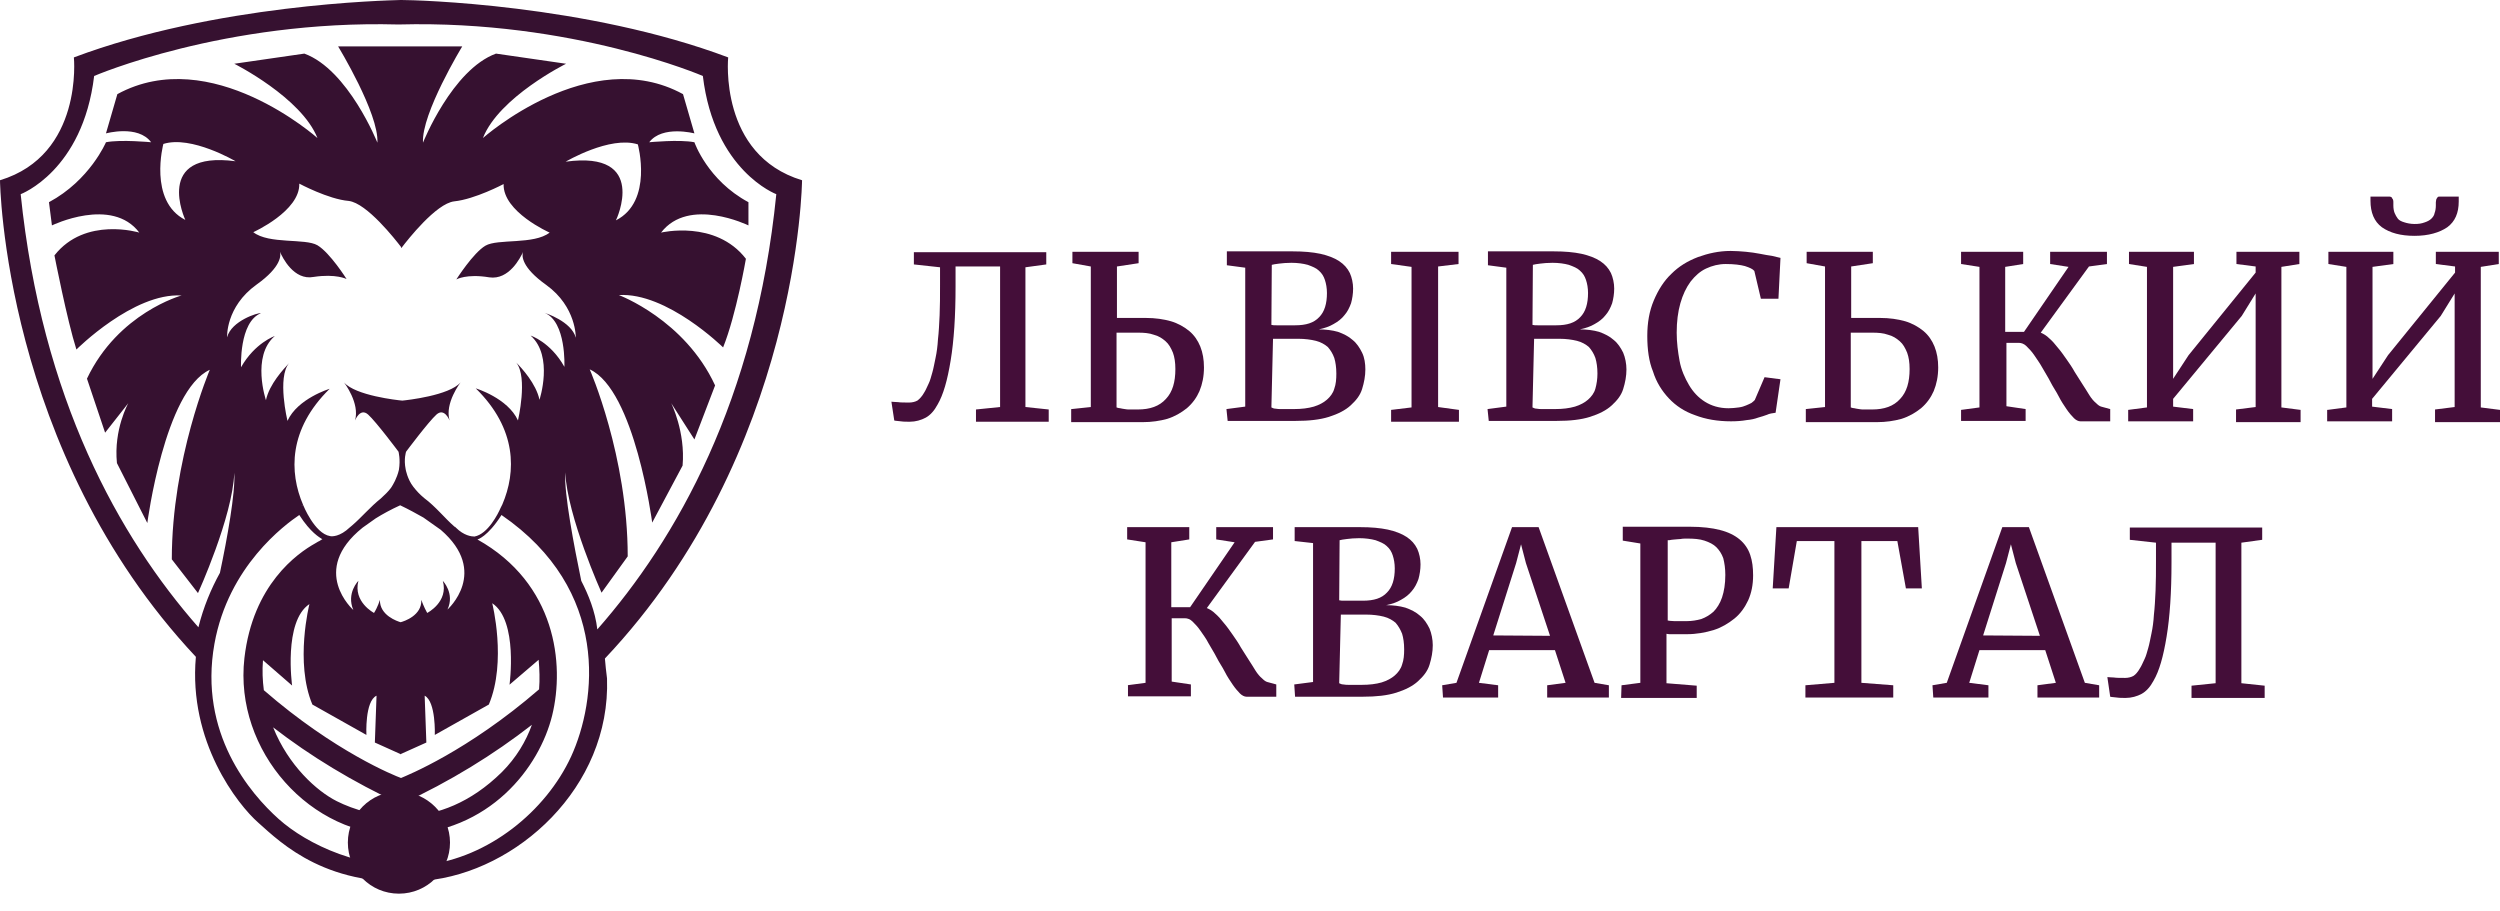
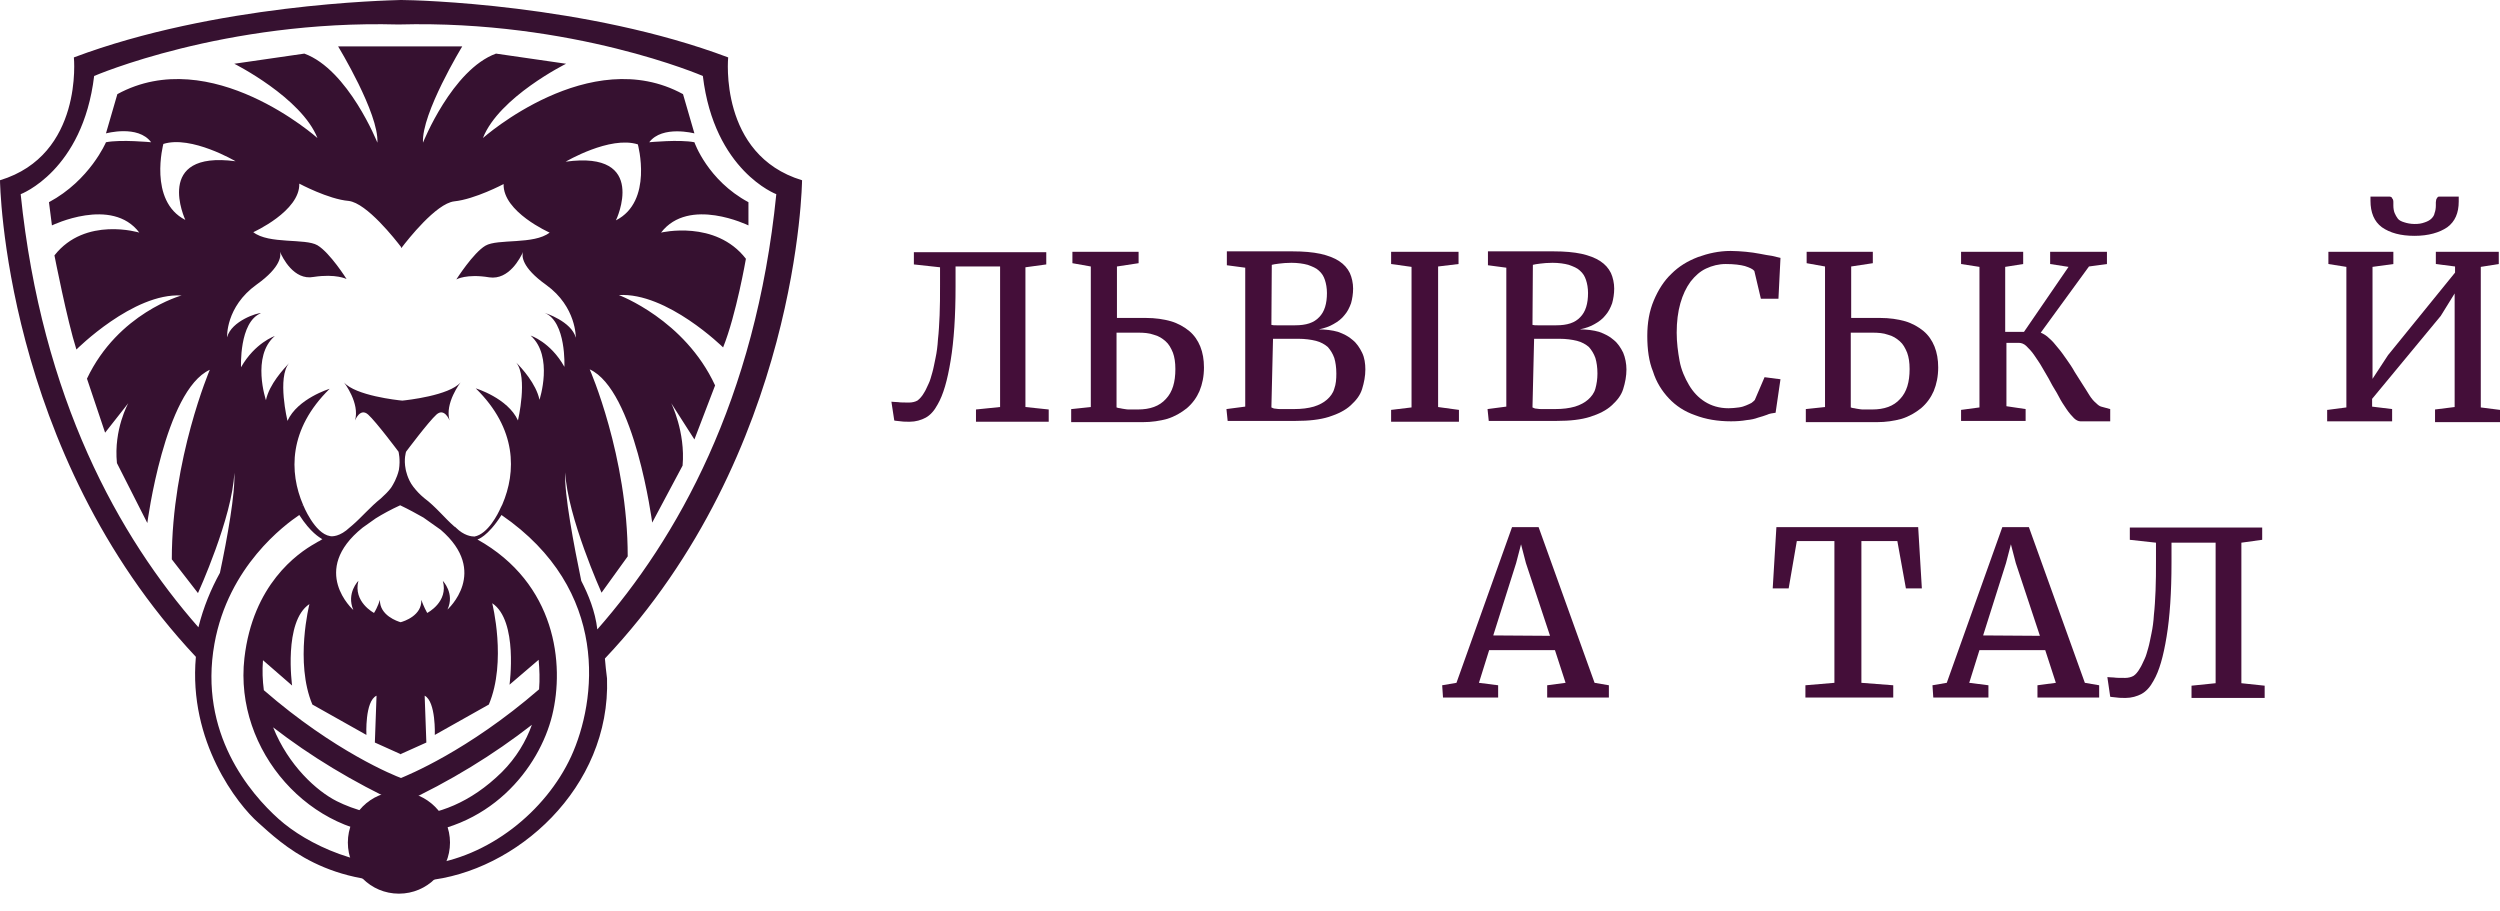
<svg xmlns="http://www.w3.org/2000/svg" width="140" height="51" viewBox="0 0 140 51" fill="none">
  <path d="M49.919 22.496C50.011 22.496 50.125 22.519 50.285 22.519C50.422 22.542 50.651 22.542 50.926 22.542C51.086 22.542 51.269 22.496 51.383 22.427C51.498 22.336 51.635 22.198 51.749 21.992C51.841 21.855 51.91 21.672 52.001 21.489C52.093 21.306 52.138 21.1 52.207 20.871C52.276 20.642 52.321 20.368 52.39 20.048C52.459 19.727 52.504 19.384 52.527 18.995C52.573 18.606 52.596 18.148 52.619 17.645C52.642 17.142 52.642 16.57 52.642 15.952V14.968L51.177 14.808V14.122H58.591V14.808L57.424 14.968V22.793L58.728 22.931V23.617H54.655V22.931L56.005 22.793V14.922H53.511V16.044C53.511 17.691 53.42 19.087 53.237 20.185C53.054 21.306 52.825 22.107 52.504 22.656C52.321 22.999 52.093 23.251 51.841 23.388C51.589 23.526 51.269 23.617 50.949 23.617C50.788 23.617 50.583 23.617 50.445 23.594C50.285 23.571 50.148 23.571 50.079 23.548L49.919 22.496Z" fill="#440E39" />
  <path d="M60.009 22.908L61.085 22.794V14.923L60.055 14.739V14.099H63.762V14.739L62.549 14.923V17.805H64.174C64.7 17.805 65.157 17.874 65.569 17.989C65.958 18.103 66.324 18.309 66.599 18.538C66.873 18.767 67.079 19.064 67.217 19.407C67.354 19.75 67.422 20.139 67.422 20.574C67.422 21.077 67.331 21.512 67.171 21.901C67.011 22.267 66.782 22.587 66.462 22.862C66.141 23.114 65.798 23.32 65.363 23.457C64.951 23.571 64.494 23.64 63.99 23.64C63.876 23.64 63.762 23.64 63.579 23.64C63.395 23.64 63.212 23.64 62.984 23.64C62.778 23.64 62.572 23.64 62.366 23.64C62.16 23.64 61.977 23.64 61.817 23.64H61.771H59.986V22.908H60.009V22.908ZM62.526 22.816C62.595 22.839 62.663 22.862 62.732 22.862C62.801 22.885 62.869 22.885 62.984 22.908C63.075 22.931 63.167 22.931 63.304 22.931C63.441 22.931 63.556 22.931 63.716 22.931C64.402 22.931 64.928 22.748 65.295 22.336C65.661 21.947 65.821 21.398 65.821 20.666C65.821 20.299 65.775 20.002 65.684 19.75C65.569 19.476 65.455 19.27 65.272 19.11C65.089 18.95 64.883 18.812 64.608 18.744C64.356 18.652 64.059 18.629 63.739 18.629H62.526V22.862V22.816V22.816Z" fill="#440E39" />
  <path d="M68.681 22.908L69.733 22.77V14.991L68.704 14.854V14.076H70.42C70.603 14.076 70.786 14.076 70.969 14.076C71.129 14.076 71.312 14.076 71.472 14.076C71.632 14.076 71.792 14.076 71.93 14.076C72.067 14.076 72.25 14.076 72.387 14.076C73.005 14.076 73.508 14.122 73.943 14.213C74.355 14.305 74.721 14.442 74.996 14.625C75.27 14.808 75.453 15.014 75.591 15.289C75.705 15.54 75.774 15.861 75.774 16.158C75.774 16.456 75.728 16.73 75.659 16.982C75.568 17.233 75.453 17.462 75.293 17.645C75.133 17.851 74.927 18.011 74.675 18.149C74.447 18.286 74.172 18.378 73.852 18.446C74.241 18.446 74.607 18.492 74.927 18.583C75.247 18.698 75.522 18.835 75.751 19.041C75.98 19.224 76.14 19.476 76.277 19.75C76.414 20.025 76.46 20.368 76.46 20.688C76.46 21.055 76.391 21.421 76.277 21.787C76.163 22.153 75.934 22.427 75.636 22.702C75.339 22.976 74.927 23.182 74.424 23.343C73.92 23.503 73.302 23.571 72.547 23.571C72.387 23.571 72.204 23.571 72.067 23.571C71.93 23.571 71.769 23.571 71.609 23.571C71.472 23.571 71.289 23.571 71.106 23.571C70.923 23.571 70.717 23.571 70.488 23.571H68.749L68.681 22.908ZM71.198 22.816C71.266 22.839 71.312 22.885 71.426 22.885C71.541 22.908 71.632 22.908 71.747 22.908C71.861 22.908 71.975 22.908 72.113 22.908C72.227 22.908 72.341 22.908 72.456 22.908C72.891 22.908 73.257 22.862 73.577 22.77C73.874 22.679 74.126 22.542 74.309 22.381C74.492 22.221 74.653 22.015 74.721 21.764C74.813 21.512 74.835 21.238 74.835 20.917C74.835 20.574 74.79 20.276 74.721 20.048C74.63 19.796 74.515 19.613 74.355 19.43C74.195 19.293 73.966 19.155 73.692 19.087C73.417 19.018 73.074 18.972 72.708 18.972C72.593 18.972 72.479 18.972 72.341 18.972C72.227 18.972 72.067 18.972 71.953 18.972C71.838 18.972 71.678 18.972 71.587 18.972C71.472 18.972 71.358 18.972 71.289 18.972L71.198 22.816ZM71.198 18.194C71.289 18.217 71.358 18.217 71.495 18.217C71.609 18.217 71.724 18.217 71.861 18.217C71.998 18.217 72.09 18.217 72.227 18.217C72.341 18.217 72.433 18.217 72.525 18.217C73.142 18.217 73.577 18.08 73.874 17.76C74.172 17.462 74.309 17.005 74.309 16.41C74.309 16.135 74.263 15.883 74.195 15.678C74.126 15.472 74.035 15.312 73.852 15.151C73.714 15.014 73.486 14.922 73.234 14.831C72.982 14.762 72.662 14.717 72.319 14.717C72.044 14.717 71.815 14.739 71.632 14.762C71.449 14.785 71.289 14.808 71.22 14.831L71.198 18.194Z" fill="#440E39" />
  <path d="M77.902 22.954L79.046 22.816V14.945L77.902 14.785V14.099H81.678V14.785L80.534 14.923V22.794L81.701 22.954V23.617H77.902V22.954Z" fill="#440E39" />
  <path d="M83.302 22.908L84.354 22.77V14.991L83.325 14.854V14.076H85.041C85.224 14.076 85.407 14.076 85.59 14.076C85.75 14.076 85.933 14.076 86.093 14.076C86.253 14.076 86.413 14.076 86.551 14.076C86.688 14.076 86.871 14.076 87.008 14.076C87.626 14.076 88.129 14.122 88.564 14.213C88.976 14.305 89.342 14.442 89.617 14.625C89.891 14.808 90.074 15.014 90.212 15.289C90.326 15.54 90.395 15.861 90.395 16.158C90.395 16.456 90.349 16.73 90.28 16.982C90.189 17.233 90.074 17.462 89.914 17.645C89.754 17.851 89.548 18.011 89.296 18.149C89.068 18.286 88.793 18.378 88.473 18.446C88.862 18.446 89.228 18.492 89.548 18.583C89.868 18.698 90.143 18.835 90.372 19.041C90.601 19.224 90.761 19.476 90.898 19.75C91.013 20.025 91.081 20.368 91.081 20.688C91.081 21.055 91.013 21.421 90.898 21.787C90.784 22.153 90.555 22.427 90.257 22.702C89.96 22.976 89.548 23.182 89.045 23.343C88.541 23.503 87.924 23.571 87.169 23.571C87.008 23.571 86.825 23.571 86.688 23.571C86.551 23.571 86.391 23.571 86.231 23.571C86.093 23.571 85.91 23.571 85.727 23.571C85.544 23.571 85.338 23.571 85.109 23.571H83.37L83.302 22.908ZM85.819 22.816C85.887 22.839 85.933 22.885 86.047 22.885C86.162 22.908 86.253 22.908 86.368 22.908C86.482 22.908 86.597 22.908 86.734 22.908C86.871 22.908 86.963 22.908 87.077 22.908C87.512 22.908 87.878 22.862 88.198 22.77C88.496 22.679 88.747 22.542 88.93 22.381C89.113 22.221 89.274 22.015 89.342 21.764C89.411 21.512 89.457 21.238 89.457 20.917C89.457 20.574 89.411 20.276 89.342 20.048C89.251 19.796 89.136 19.613 88.976 19.43C88.816 19.293 88.587 19.155 88.313 19.087C88.038 19.018 87.695 18.972 87.329 18.972C87.214 18.972 87.1 18.972 86.963 18.972C86.848 18.972 86.688 18.972 86.574 18.972C86.459 18.972 86.299 18.972 86.208 18.972C86.093 18.972 85.979 18.972 85.91 18.972L85.819 22.816ZM85.819 18.194C85.91 18.217 85.979 18.217 86.116 18.217C86.231 18.217 86.345 18.217 86.482 18.217C86.619 18.217 86.711 18.217 86.848 18.217C86.963 18.217 87.054 18.217 87.146 18.217C87.763 18.217 88.198 18.08 88.496 17.76C88.793 17.462 88.93 17.005 88.93 16.41C88.93 16.135 88.885 15.883 88.816 15.678C88.747 15.472 88.656 15.312 88.473 15.151C88.335 15.014 88.107 14.922 87.855 14.831C87.603 14.762 87.283 14.717 86.94 14.717C86.665 14.717 86.436 14.739 86.253 14.762C86.07 14.785 85.91 14.808 85.841 14.831L85.819 18.194Z" fill="#440E39" />
  <path d="M92.248 18.812C92.248 18.08 92.362 17.416 92.614 16.822C92.866 16.227 93.186 15.723 93.598 15.334C94.01 14.922 94.49 14.625 95.085 14.396C95.657 14.19 96.252 14.053 96.916 14.053C97.213 14.053 97.488 14.076 97.762 14.099C98.037 14.122 98.311 14.167 98.563 14.213C98.815 14.259 99.021 14.305 99.227 14.328C99.41 14.373 99.593 14.419 99.707 14.442L99.593 16.73H98.609L98.243 15.174C98.151 15.06 97.991 14.991 97.716 14.9C97.465 14.831 97.099 14.785 96.641 14.785C96.252 14.785 95.886 14.877 95.543 15.037C95.2 15.197 94.925 15.449 94.673 15.769C94.422 16.112 94.239 16.501 94.101 16.982C93.964 17.462 93.895 18.011 93.895 18.629C93.895 19.178 93.964 19.704 94.056 20.208C94.147 20.711 94.353 21.169 94.582 21.558C94.811 21.947 95.108 22.267 95.474 22.496C95.84 22.725 96.275 22.862 96.801 22.862C97.007 22.862 97.19 22.839 97.373 22.816C97.556 22.793 97.671 22.748 97.785 22.702C97.9 22.656 97.991 22.61 98.083 22.564C98.174 22.496 98.22 22.45 98.266 22.404L98.815 21.123L99.707 21.238L99.433 23.114C99.272 23.137 99.089 23.159 98.952 23.228C98.815 23.274 98.632 23.343 98.449 23.388C98.266 23.457 98.06 23.503 97.808 23.526C97.556 23.571 97.259 23.594 96.939 23.594C96.183 23.594 95.52 23.48 94.925 23.251C94.33 23.045 93.85 22.725 93.461 22.313C93.072 21.901 92.751 21.398 92.568 20.803C92.34 20.254 92.248 19.567 92.248 18.812Z" fill="#440E39" />
  <path d="M101.126 22.908L102.201 22.794V14.923L101.172 14.739V14.099H104.878V14.739L103.666 14.923V17.805H105.29C105.816 17.805 106.274 17.874 106.686 17.989C107.075 18.103 107.441 18.309 107.716 18.538C107.99 18.767 108.196 19.064 108.333 19.407C108.471 19.75 108.539 20.139 108.539 20.574C108.539 21.077 108.448 21.512 108.288 21.901C108.127 22.267 107.899 22.587 107.578 22.862C107.258 23.114 106.915 23.32 106.48 23.457C106.068 23.571 105.611 23.64 105.107 23.64C104.993 23.64 104.878 23.64 104.695 23.64C104.512 23.64 104.329 23.64 104.1 23.64C103.872 23.64 103.689 23.64 103.483 23.64C103.277 23.64 103.094 23.64 102.934 23.64H102.911H101.126V22.908ZM103.643 22.816C103.711 22.839 103.78 22.862 103.849 22.862C103.917 22.885 103.986 22.885 104.1 22.908C104.192 22.931 104.283 22.931 104.421 22.931C104.558 22.931 104.672 22.931 104.833 22.931C105.519 22.931 106.045 22.748 106.411 22.336C106.777 21.947 106.938 21.398 106.938 20.666C106.938 20.299 106.892 20.002 106.8 19.75C106.686 19.476 106.572 19.27 106.388 19.11C106.205 18.95 106 18.812 105.725 18.744C105.473 18.652 105.176 18.629 104.855 18.629H103.643V22.862V22.816Z" fill="#440E39" />
  <path d="M109.82 22.954L110.85 22.816V14.945L109.82 14.785V14.099H113.298V14.785L112.291 14.945V18.584H113.344L115.838 14.945L114.808 14.785V14.099H117.989V14.785L116.982 14.923L114.282 18.629C114.442 18.698 114.602 18.789 114.762 18.95C114.923 19.087 115.083 19.27 115.243 19.476C115.403 19.659 115.563 19.888 115.723 20.116C115.884 20.345 116.044 20.574 116.181 20.826C116.318 21.055 116.479 21.283 116.616 21.512C116.753 21.741 116.89 21.924 117.005 22.13C117.119 22.313 117.256 22.473 117.371 22.565C117.485 22.679 117.577 22.748 117.668 22.771L118.172 22.908V23.594H116.501C116.387 23.594 116.25 23.526 116.135 23.411C116.021 23.297 115.861 23.114 115.723 22.908C115.586 22.702 115.426 22.473 115.289 22.199C115.151 21.924 114.968 21.672 114.831 21.398C114.694 21.123 114.511 20.849 114.374 20.597C114.236 20.345 114.053 20.094 113.916 19.888C113.779 19.682 113.618 19.522 113.481 19.384C113.344 19.247 113.184 19.201 113.069 19.201H112.36V22.748L113.435 22.908V23.571H109.82V22.954Z" fill="#440E39" />
-   <path d="M119.178 22.954L120.23 22.816V14.945L119.223 14.785V14.099H122.861V14.785L121.695 14.945V21.215L122.564 19.888L126.316 15.266V14.923L125.241 14.785V14.099H128.765V14.785L127.758 14.945V22.816L128.833 22.954V23.64H125.218V22.931L126.316 22.794V16.433L125.539 17.691L121.695 22.336V22.771L122.816 22.908V23.594H119.178V22.954Z" fill="#440E39" />
  <path d="M130.344 22.954L131.397 22.816V14.945L130.39 14.785V14.099H134.028V14.785L132.861 14.945V21.215L133.73 19.888L137.483 15.266V14.923L136.407 14.785V14.099H139.931V14.785L138.924 14.945V22.816L140 22.954V23.64H136.362V22.931L137.46 22.794V16.433L136.682 17.691L132.838 22.336V22.771L133.959 22.908V23.594H130.321V22.954H130.344ZM135.218 13.207C134.44 13.207 133.845 13.046 133.387 12.726C132.953 12.406 132.747 11.902 132.747 11.239C132.747 11.193 132.747 11.147 132.747 11.101C132.747 11.033 132.747 11.01 132.747 11.01H133.822C133.868 11.01 133.914 11.033 133.936 11.056C133.959 11.101 133.982 11.147 134.005 11.17C134.028 11.216 134.028 11.285 134.028 11.33C134.028 11.376 134.028 11.445 134.028 11.513C134.028 11.651 134.051 11.811 134.097 11.925C134.142 12.04 134.211 12.154 134.28 12.246C134.348 12.337 134.486 12.406 134.646 12.451C134.783 12.497 134.989 12.543 135.218 12.543C135.447 12.543 135.607 12.52 135.79 12.451C135.927 12.406 136.064 12.337 136.156 12.246C136.247 12.154 136.316 12.062 136.339 11.925C136.385 11.811 136.407 11.651 136.407 11.513C136.407 11.445 136.407 11.399 136.407 11.33C136.407 11.262 136.43 11.216 136.43 11.17C136.453 11.124 136.476 11.079 136.499 11.056C136.522 11.01 136.568 11.01 136.613 11.01H137.689C137.689 11.056 137.689 11.101 137.689 11.147C137.689 11.216 137.689 11.262 137.689 11.285C137.689 11.925 137.483 12.406 137.048 12.726C136.613 13.024 135.996 13.207 135.218 13.207Z" fill="#440E39" />
-   <path d="M63.121 38.375L64.151 38.238V30.367L63.121 30.207V29.52H66.599V30.207L65.592 30.367V34.005H66.645L69.139 30.367L68.109 30.207V29.52H71.289V30.207L70.283 30.344L67.583 34.051C67.743 34.119 67.903 34.211 68.063 34.371C68.223 34.508 68.384 34.691 68.544 34.897C68.704 35.08 68.864 35.309 69.024 35.538C69.184 35.767 69.345 35.995 69.482 36.247C69.619 36.476 69.779 36.705 69.917 36.934C70.054 37.162 70.191 37.345 70.306 37.551C70.42 37.734 70.557 37.895 70.672 37.986C70.786 38.1 70.878 38.169 70.969 38.192L71.472 38.329V39.016H69.802C69.688 39.016 69.55 38.947 69.436 38.833C69.322 38.718 69.162 38.535 69.024 38.329C68.887 38.123 68.727 37.895 68.59 37.62C68.452 37.345 68.269 37.094 68.132 36.819C67.995 36.545 67.812 36.27 67.674 36.018C67.537 35.744 67.354 35.515 67.217 35.309C67.079 35.103 66.919 34.943 66.782 34.806C66.645 34.668 66.484 34.623 66.37 34.623H65.615V38.169L66.69 38.329V38.993H63.167V38.375H63.121V38.375Z" fill="#440E39" />
-   <path d="M72.478 38.329L73.531 38.192V30.413L72.501 30.298V29.52H74.195C74.378 29.52 74.561 29.52 74.744 29.52C74.904 29.52 75.087 29.52 75.247 29.52C75.407 29.52 75.567 29.52 75.705 29.52C75.842 29.52 76.025 29.52 76.162 29.52C76.78 29.52 77.283 29.566 77.718 29.657C78.13 29.749 78.496 29.886 78.771 30.069C79.045 30.252 79.228 30.458 79.365 30.733C79.48 30.985 79.549 31.305 79.549 31.602C79.549 31.9 79.503 32.174 79.434 32.426C79.343 32.678 79.228 32.907 79.068 33.09C78.908 33.295 78.702 33.456 78.45 33.593C78.222 33.73 77.947 33.822 77.627 33.89C78.016 33.89 78.382 33.936 78.702 34.028C79.022 34.142 79.297 34.279 79.526 34.485C79.754 34.668 79.915 34.92 80.052 35.195C80.166 35.469 80.235 35.812 80.235 36.133C80.235 36.499 80.166 36.865 80.052 37.231C79.938 37.597 79.709 37.872 79.411 38.146C79.114 38.421 78.702 38.627 78.199 38.787C77.695 38.947 77.078 39.016 76.322 39.016C76.162 39.016 75.979 39.016 75.842 39.016C75.705 39.016 75.544 39.016 75.384 39.016C75.247 39.016 75.064 39.016 74.881 39.016C74.698 39.016 74.492 39.016 74.263 39.016H72.524L72.478 38.329ZM74.995 38.261C75.064 38.283 75.11 38.329 75.224 38.329C75.339 38.352 75.43 38.352 75.544 38.352C75.659 38.352 75.773 38.352 75.911 38.352C76.025 38.352 76.139 38.352 76.254 38.352C76.689 38.352 77.055 38.306 77.375 38.215C77.672 38.123 77.924 37.986 78.107 37.826C78.29 37.666 78.45 37.46 78.519 37.208C78.611 36.956 78.633 36.682 78.633 36.361C78.633 36.018 78.588 35.721 78.519 35.492C78.427 35.263 78.313 35.057 78.153 34.874C77.993 34.737 77.764 34.6 77.489 34.531C77.215 34.462 76.872 34.417 76.505 34.417C76.391 34.417 76.277 34.417 76.139 34.417C76.025 34.417 75.865 34.417 75.75 34.417C75.636 34.417 75.476 34.417 75.384 34.417C75.27 34.417 75.156 34.417 75.087 34.417L74.995 38.261ZM74.995 33.616C75.087 33.639 75.156 33.639 75.293 33.639C75.407 33.639 75.522 33.639 75.659 33.639C75.773 33.639 75.888 33.639 76.025 33.639C76.139 33.639 76.231 33.639 76.322 33.639C76.94 33.639 77.375 33.502 77.672 33.181C77.97 32.884 78.107 32.426 78.107 31.831C78.107 31.557 78.061 31.305 77.993 31.099C77.924 30.893 77.832 30.733 77.65 30.573C77.512 30.436 77.283 30.344 77.032 30.252C76.78 30.184 76.46 30.138 76.117 30.138C75.842 30.138 75.613 30.161 75.43 30.184C75.247 30.207 75.087 30.23 75.018 30.252L74.995 33.616Z" fill="#440E39" />
  <path d="M80.762 38.375L81.562 38.238L84.674 29.52H86.162L89.296 38.238L90.097 38.375V39.061H86.642V38.375L87.672 38.238L87.077 36.407H83.393L82.821 38.238L83.896 38.375V39.061H80.808L80.762 38.375ZM86.802 35.606L85.452 31.534L85.178 30.481L84.903 31.534L83.622 35.584L86.802 35.606Z" fill="#440E39" />
-   <path d="M90.806 38.375L91.859 38.238V30.435L90.875 30.275V29.497H92.431C92.614 29.497 92.797 29.497 92.957 29.497C93.117 29.497 93.277 29.497 93.415 29.497C93.575 29.497 93.758 29.497 93.941 29.497C94.124 29.497 94.353 29.497 94.627 29.497C95.314 29.497 95.885 29.566 96.32 29.68C96.778 29.795 97.144 29.978 97.418 30.207C97.693 30.435 97.899 30.733 98.013 31.076C98.128 31.419 98.174 31.785 98.174 32.22C98.174 32.746 98.082 33.204 97.899 33.616C97.716 34.005 97.464 34.371 97.121 34.645C96.778 34.92 96.389 35.149 95.954 35.286C95.497 35.423 94.993 35.515 94.467 35.515C94.353 35.515 94.238 35.515 94.101 35.515C93.987 35.515 93.872 35.515 93.758 35.515C93.643 35.515 93.575 35.515 93.483 35.515C93.392 35.515 93.369 35.492 93.323 35.492V38.261L95.016 38.398V39.084H90.783L90.806 38.375ZM93.323 34.737C93.437 34.76 93.597 34.783 93.758 34.783C93.918 34.783 94.169 34.783 94.467 34.783C94.742 34.783 95.016 34.737 95.268 34.668C95.519 34.577 95.748 34.44 95.954 34.257C96.137 34.073 96.32 33.799 96.435 33.456C96.549 33.112 96.618 32.701 96.618 32.197C96.618 31.831 96.572 31.534 96.503 31.259C96.412 31.007 96.275 30.802 96.114 30.641C95.954 30.481 95.725 30.367 95.451 30.275C95.176 30.184 94.856 30.161 94.49 30.161C94.353 30.161 94.215 30.161 94.124 30.184C94.009 30.184 93.918 30.207 93.826 30.207C93.735 30.207 93.666 30.23 93.597 30.23C93.529 30.252 93.46 30.252 93.392 30.252V34.76H93.323V34.737Z" fill="#440E39" />
  <path d="M101.103 38.375L102.727 38.238V30.298H100.622L100.165 32.952H99.272L99.478 29.52H107.418L107.624 32.952H106.731L106.251 30.298H104.238V38.238L106.022 38.375V39.061H101.103V38.375Z" fill="#440E39" />
  <path d="M108.218 38.375L109.019 38.238L112.13 29.52H113.618L116.752 38.238L117.553 38.375V39.061H114.098V38.375L115.128 38.238L114.533 36.407H110.849L110.277 38.238L111.352 38.375V39.061H108.264L108.218 38.375ZM114.235 35.606L112.885 31.534L112.611 30.481L112.336 31.534L111.055 35.584L114.235 35.606Z" fill="#440E39" />
  <path d="M118.012 37.917C118.103 37.917 118.218 37.94 118.378 37.94C118.515 37.963 118.744 37.963 119.018 37.963C119.179 37.963 119.362 37.917 119.476 37.849C119.59 37.78 119.728 37.62 119.842 37.414C119.934 37.277 120.002 37.093 120.094 36.91C120.185 36.727 120.231 36.522 120.3 36.293C120.368 36.064 120.414 35.789 120.483 35.469C120.551 35.149 120.597 34.806 120.62 34.416C120.666 34.028 120.689 33.57 120.712 33.067C120.734 32.563 120.735 31.991 120.735 31.373V30.39L119.27 30.229V29.543H126.683V30.229L125.517 30.39V38.26L126.821 38.398V39.084H122.725V38.398L124.075 38.26V30.39H121.604V31.511C121.604 33.158 121.512 34.554 121.329 35.652C121.146 36.773 120.918 37.574 120.597 38.123C120.414 38.466 120.185 38.718 119.934 38.855C119.682 38.993 119.362 39.084 119.041 39.084C118.881 39.084 118.675 39.084 118.538 39.061C118.378 39.038 118.241 39.038 118.172 39.016L118.012 37.917Z" fill="#440E39" />
  <path d="M33.875 36.877C44.773 25.341 44.915 10.094 44.915 10.094C40.234 8.676 40.778 3.215 40.778 3.215C32.859 0.236 23.261 0 22.481 0C22.481 0 22.481 0 22.457 0C22.434 0 22.434 0 22.434 0C21.63 0.024 12.056 0.236 4.137 3.215C4.137 3.215 4.681 8.676 0 10.094C0 10.094 0.165 25.271 10.969 36.783C10.543 41.535 13.309 45.057 14.467 46.073C15.744 47.208 18.368 49.832 23.852 49.312C28.911 48.839 34.206 44.111 33.993 37.989C33.946 37.587 33.899 37.232 33.875 36.877ZM31.984 42.362C30.566 45.435 27.351 48.035 23.828 48.437C20.33 48.815 17.186 47.279 15.602 45.861C14.018 44.442 11.111 41.062 12.009 36.05C12.789 31.701 15.957 29.384 16.76 28.84C17.399 29.833 17.895 30.093 18.037 30.188H18.061L17.871 30.306C17.8 30.329 17.753 30.377 17.659 30.424C16.642 30.991 14.16 32.741 13.687 36.854C13.096 42.055 17.422 46.877 22.434 46.759C27.445 46.641 30.211 42.953 30.92 40.069C31.63 37.185 31.133 32.67 26.736 30.211C26.736 30.211 27.303 30.069 28.084 28.84C34.206 33.048 33.403 39.265 31.984 42.362ZM12.718 18.888C12.718 18.888 12.623 17.186 14.373 15.933C15.768 14.94 15.744 14.278 15.673 14.089C15.815 14.42 16.453 15.72 17.564 15.508C18.817 15.318 19.408 15.626 19.408 15.626C19.408 15.626 18.486 14.16 17.777 13.735C17.091 13.333 15.058 13.687 14.184 13.002C14.184 13.002 16.808 11.82 16.76 10.283C16.76 10.283 18.392 11.158 19.526 11.252C20.543 11.371 22.15 13.427 22.457 13.829V13.9C22.457 13.9 22.457 13.876 22.481 13.853C22.505 13.876 22.505 13.9 22.505 13.9V13.853C22.812 13.451 24.419 11.394 25.436 11.276C26.594 11.158 28.202 10.307 28.202 10.307C28.155 11.867 30.779 13.025 30.779 13.025C29.904 13.711 27.871 13.356 27.185 13.758C26.5 14.16 25.554 15.649 25.554 15.649C25.554 15.649 26.122 15.318 27.398 15.531C28.509 15.697 29.147 14.42 29.289 14.113C29.218 14.325 29.195 14.964 30.589 15.957C32.291 17.186 32.244 18.912 32.244 18.912C32.008 17.99 30.495 17.517 30.495 17.517C31.724 18.013 31.606 20.543 31.606 20.543C30.826 19.148 29.715 18.793 29.715 18.793C31.015 19.952 30.211 22.387 30.211 22.387C30.022 21.488 29.218 20.614 28.911 20.306C29.573 21.134 29.006 23.545 29.006 23.545C28.438 22.292 26.642 21.748 26.642 21.748C28.958 24.018 28.911 26.429 28.131 28.249C28.107 28.32 28.06 28.367 28.036 28.438C27.895 28.769 27.327 29.904 26.571 30.046C26.405 30.046 25.98 29.998 25.531 29.549C25.507 29.526 25.483 29.502 25.483 29.502C25.483 29.502 25.483 29.502 25.46 29.502L25.436 29.478C24.916 29.029 24.396 28.367 23.758 27.895C23.498 27.682 23.308 27.469 23.143 27.256C22.812 26.831 22.718 26.287 22.718 26.287C22.599 25.696 22.741 25.294 22.741 25.294C22.741 25.294 23.994 23.616 24.443 23.214C24.892 22.812 25.176 23.545 25.176 23.545C24.892 22.576 25.791 21.417 25.791 21.417C25.152 22.15 22.788 22.41 22.528 22.434C22.245 22.41 19.904 22.15 19.266 21.417C19.266 21.417 20.164 22.576 19.881 23.545C19.881 23.545 20.164 22.812 20.614 23.214C21.063 23.616 22.316 25.294 22.316 25.294C22.316 25.294 22.434 25.72 22.339 26.311C22.221 26.807 22.008 27.138 21.937 27.256C21.914 27.28 21.914 27.303 21.89 27.327C21.748 27.516 21.559 27.705 21.323 27.918C20.755 28.367 20.235 28.982 19.739 29.407C19.692 29.455 19.621 29.502 19.597 29.526C19.03 30.069 18.581 30.046 18.486 30.022C17.611 29.88 16.973 28.273 16.973 28.273L16.879 28.32C16.902 28.296 16.95 28.273 16.973 28.273C16.193 26.453 16.146 24.041 18.462 21.772C18.462 21.772 16.666 22.316 16.099 23.569C16.099 23.569 15.508 21.134 16.193 20.33C15.886 20.661 15.082 21.512 14.893 22.41C14.893 22.41 14.066 19.952 15.389 18.817C15.389 18.817 14.278 19.195 13.498 20.566C13.498 20.566 13.38 18.037 14.609 17.541C14.467 17.493 12.954 17.966 12.718 18.888ZM10.378 12.316C8.297 11.252 9.148 8.061 9.148 8.061C10.709 7.565 13.191 9.03 13.191 9.03C8.557 8.416 10.378 12.316 10.378 12.316ZM31.677 9.054C31.677 9.054 34.159 7.588 35.719 8.085C35.719 8.085 36.594 11.276 34.49 12.34C34.514 12.316 36.334 8.416 31.677 9.054ZM27.564 33.781C29.029 34.75 28.533 38.343 28.533 38.343L30.164 36.948C30.211 37.492 30.235 38.036 30.188 38.603C26.169 42.078 22.788 43.426 22.457 43.568C22.127 43.449 18.746 42.102 14.775 38.651C14.704 38.107 14.68 37.539 14.727 36.972L16.358 38.39C16.358 38.39 15.862 34.797 17.328 33.828C17.328 33.828 16.5 37.09 17.493 39.454L20.519 41.156C20.519 41.156 20.424 39.265 21.086 38.958L20.992 41.582L22.41 42.22V42.244L22.434 42.22L22.457 42.244V42.22L23.876 41.582L23.781 38.958C24.419 39.289 24.349 41.156 24.349 41.156L27.375 39.454C28.391 37.043 27.564 33.781 27.564 33.781ZM22.457 45.033C22.457 45.033 22.481 45.033 22.457 45.033C25.223 43.757 27.658 42.244 29.786 40.589C29.455 41.511 28.911 42.433 28.107 43.236C24.561 46.735 20.708 45.79 18.864 44.868C17.73 44.3 16.146 42.858 15.295 40.731C17.375 42.338 19.739 43.78 22.434 45.033V45.057C22.434 45.033 22.434 45.033 22.457 45.033ZM24.798 32.528C25.129 33.71 23.923 34.325 23.923 34.325C23.734 33.993 23.592 33.592 23.592 33.592C23.639 34.466 22.623 34.797 22.434 34.844C22.268 34.797 21.252 34.466 21.276 33.592C21.276 33.592 21.157 33.993 20.945 34.325C20.945 34.325 19.763 33.71 20.07 32.528C20.07 32.528 19.384 33.213 19.786 34.159C19.786 34.159 17.304 31.96 20.306 29.549L21.039 29.029C21.417 28.793 21.89 28.533 22.41 28.296C22.907 28.533 23.332 28.769 23.71 28.982L24.68 29.668C27.422 32.031 25.058 34.135 25.058 34.135C25.483 33.237 24.798 32.528 24.798 32.528ZM32.551 32.528C32.15 30.589 31.582 27.634 31.653 26.453C31.771 28.935 33.686 33.19 33.686 33.19L35.152 31.157C35.152 25.531 33.024 20.684 33.024 20.684C35.554 21.843 36.523 29.266 36.523 29.266L38.225 26.074C38.39 24.183 37.587 22.576 37.587 22.576L38.887 24.609L40.045 21.583C38.343 17.895 34.655 16.524 34.655 16.524C37.35 16.358 40.494 19.455 40.494 19.455C41.227 17.635 41.771 14.491 41.771 14.491C40.069 12.293 37.019 13.025 37.019 13.025C38.58 10.992 41.913 12.623 41.913 12.623V11.323C39.62 10.094 38.887 7.966 38.887 7.966C38.059 7.801 36.357 7.966 36.357 7.966C37.09 6.997 38.887 7.47 38.887 7.47L38.249 5.272C33.024 2.411 27.044 7.73 27.044 7.73C27.942 5.437 31.701 3.57 31.701 3.57L27.776 3.002C25.318 3.901 23.687 7.99 23.687 7.99C23.592 6.359 25.885 2.6 25.885 2.6H22.41H18.935C18.935 2.6 21.228 6.359 21.134 7.99C21.134 7.99 19.503 3.901 17.044 3.002L13.12 3.57C13.12 3.57 16.879 5.461 17.777 7.73C17.777 7.73 11.82 2.411 6.572 5.272L5.934 7.47C5.934 7.47 7.73 6.974 8.463 7.966C8.463 7.966 6.761 7.801 5.934 7.966C5.934 7.966 5.035 10.094 2.742 11.323L2.908 12.623C2.908 12.623 6.264 10.992 7.801 13.025C7.801 13.025 4.775 12.103 3.049 14.302C3.049 14.302 3.759 17.942 4.279 19.573C4.279 19.573 7.47 16.382 10.165 16.548C10.165 16.548 6.619 17.517 4.87 21.205L5.886 24.23L7.186 22.576C7.186 22.576 6.359 24.041 6.548 25.933L8.25 29.289C8.25 29.289 9.219 21.866 11.749 20.708C11.749 20.708 9.621 25.696 9.621 31.322L11.087 33.213C11.087 33.213 13.025 28.958 13.12 26.476C13.191 27.564 12.718 30.188 12.316 32.079C11.82 32.977 11.394 33.993 11.111 35.128C6.666 30.069 2.34 22.339 1.158 10.874C1.158 10.874 4.633 9.574 5.272 4.255C5.272 4.255 12.553 1.111 22.292 1.371H22.316H22.339C32.079 1.111 39.36 4.255 39.36 4.255C39.998 9.574 43.473 10.874 43.473 10.874C42.315 22.41 37.894 30.188 33.45 35.246C33.332 34.23 32.953 33.308 32.551 32.528Z" fill="#361130" />
  <path d="M25.2 47.184C25.2 48.768 23.924 50.045 22.34 50.045C20.756 50.045 19.48 48.768 19.48 47.184C19.48 45.6 20.756 44.324 22.34 44.324C23.924 44.348 25.2 45.624 25.2 47.184Z" fill="#361130" />
</svg>